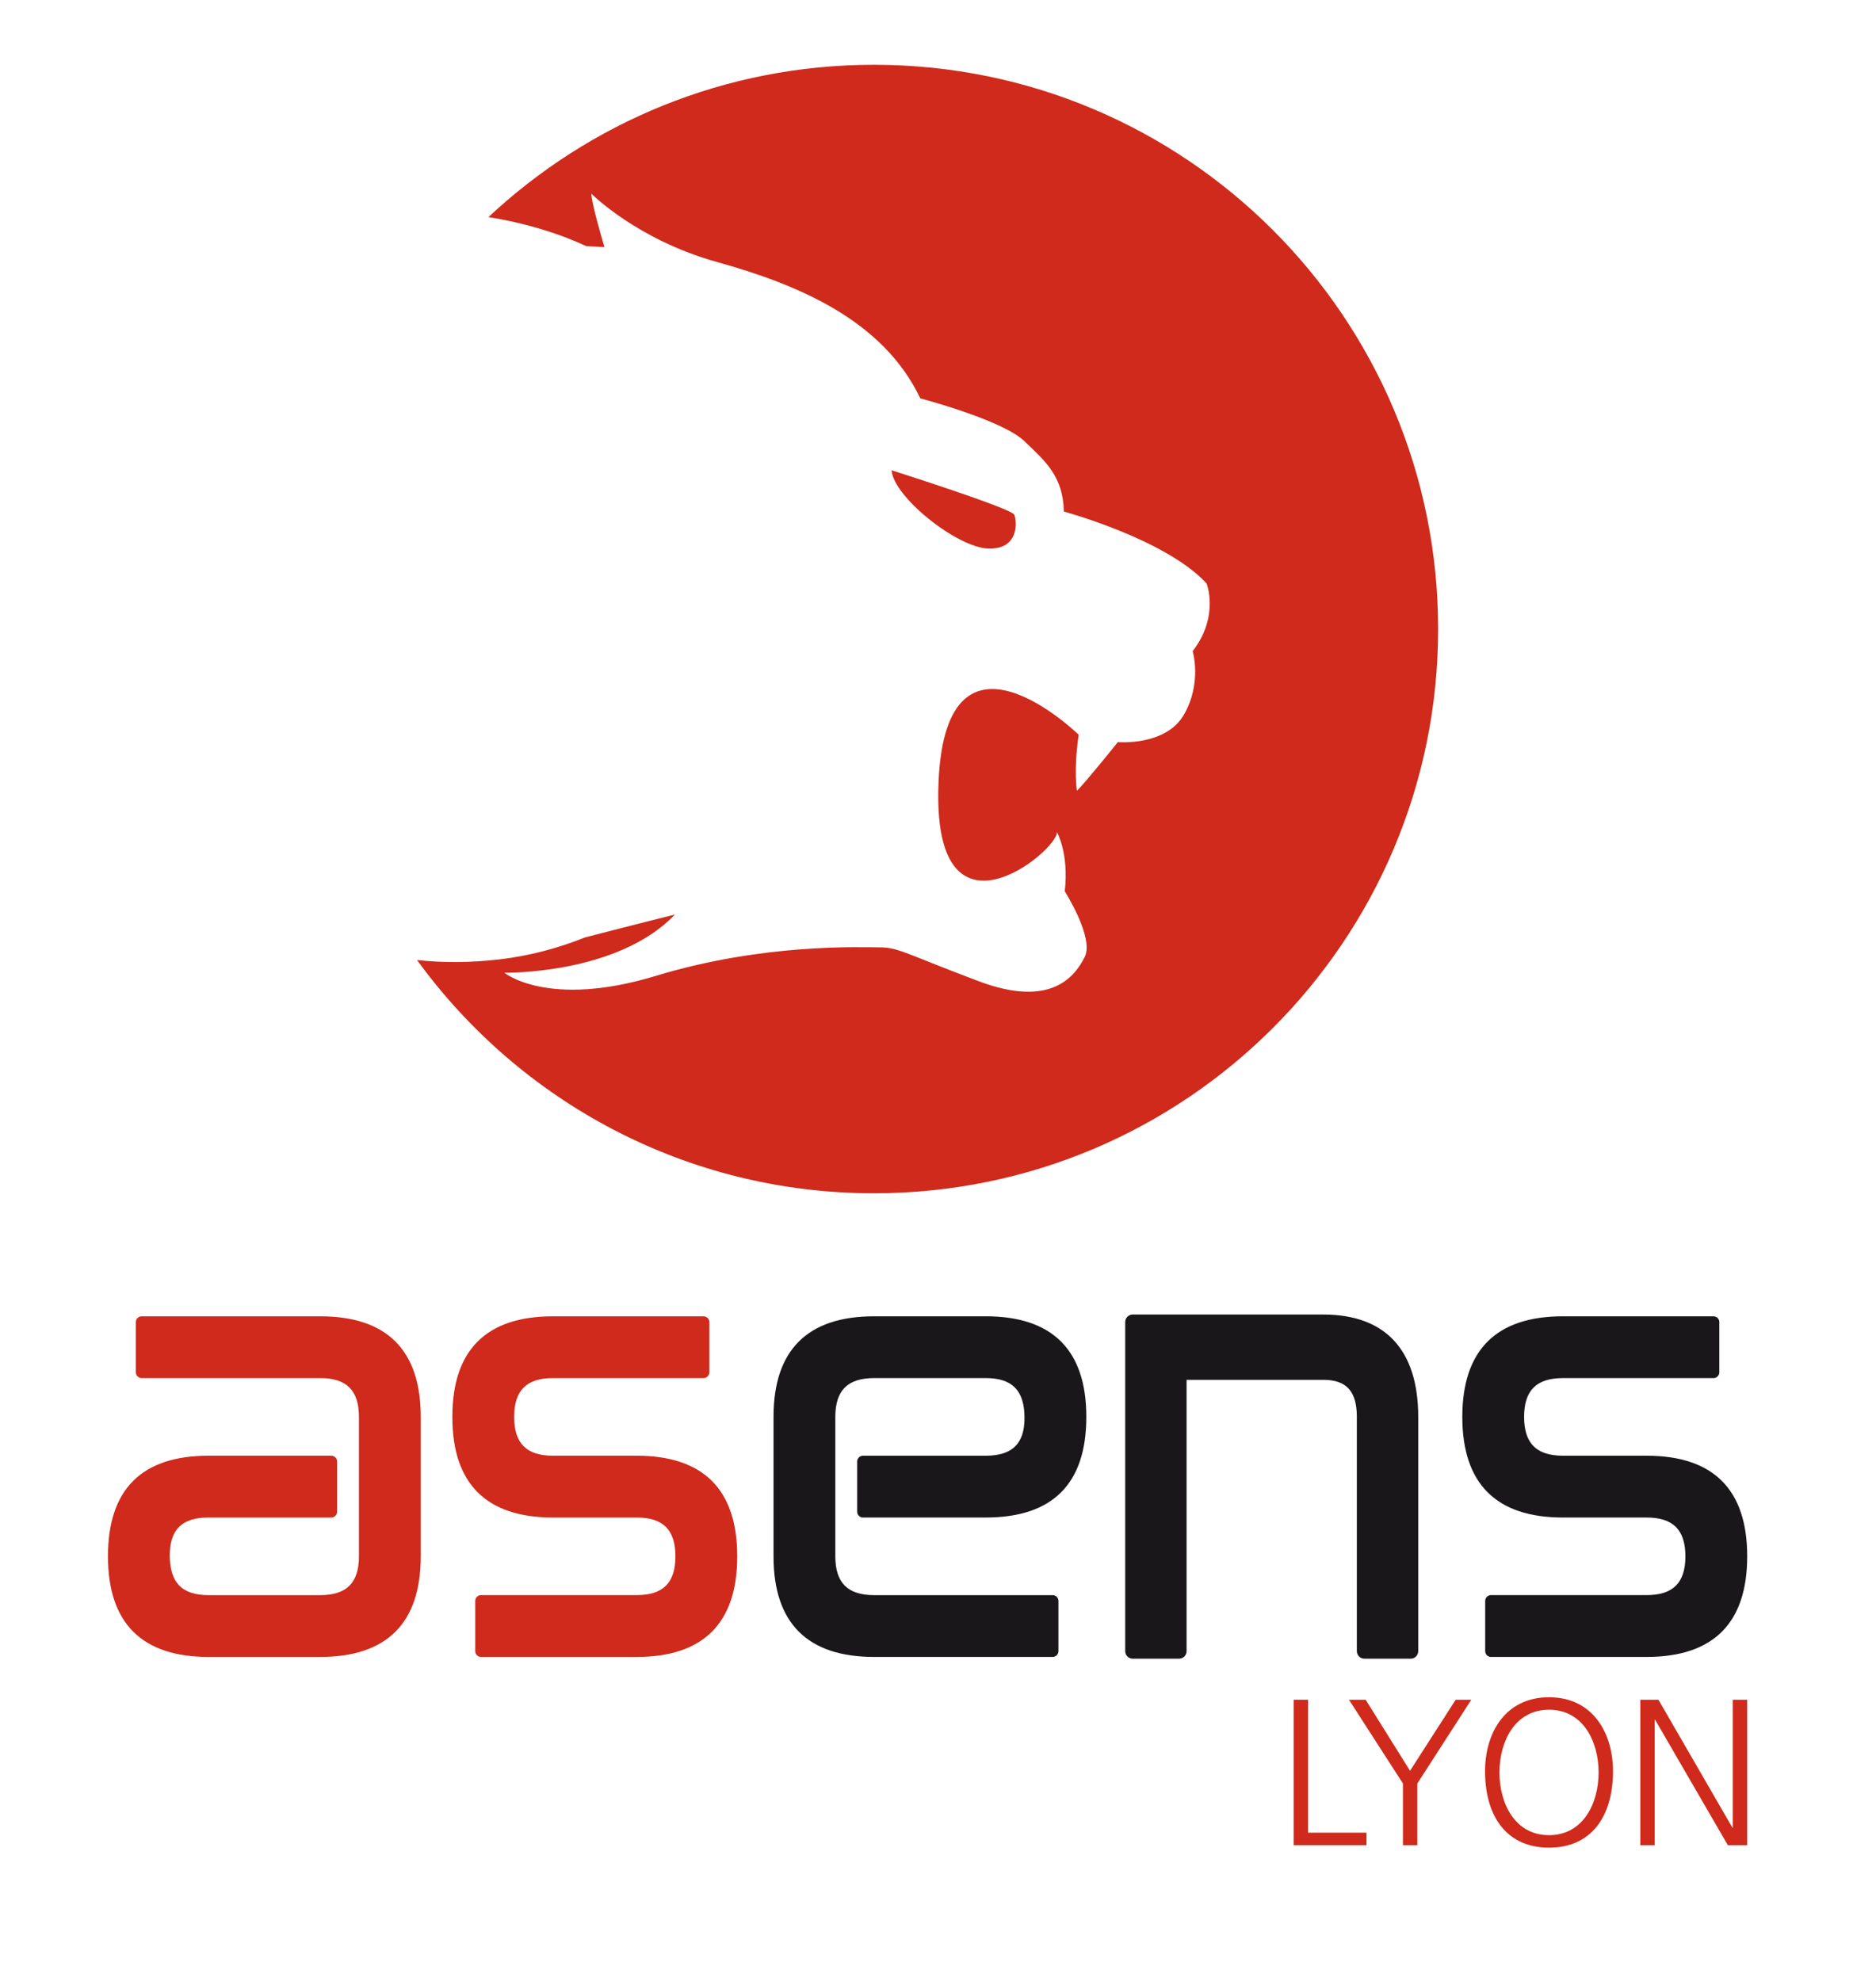
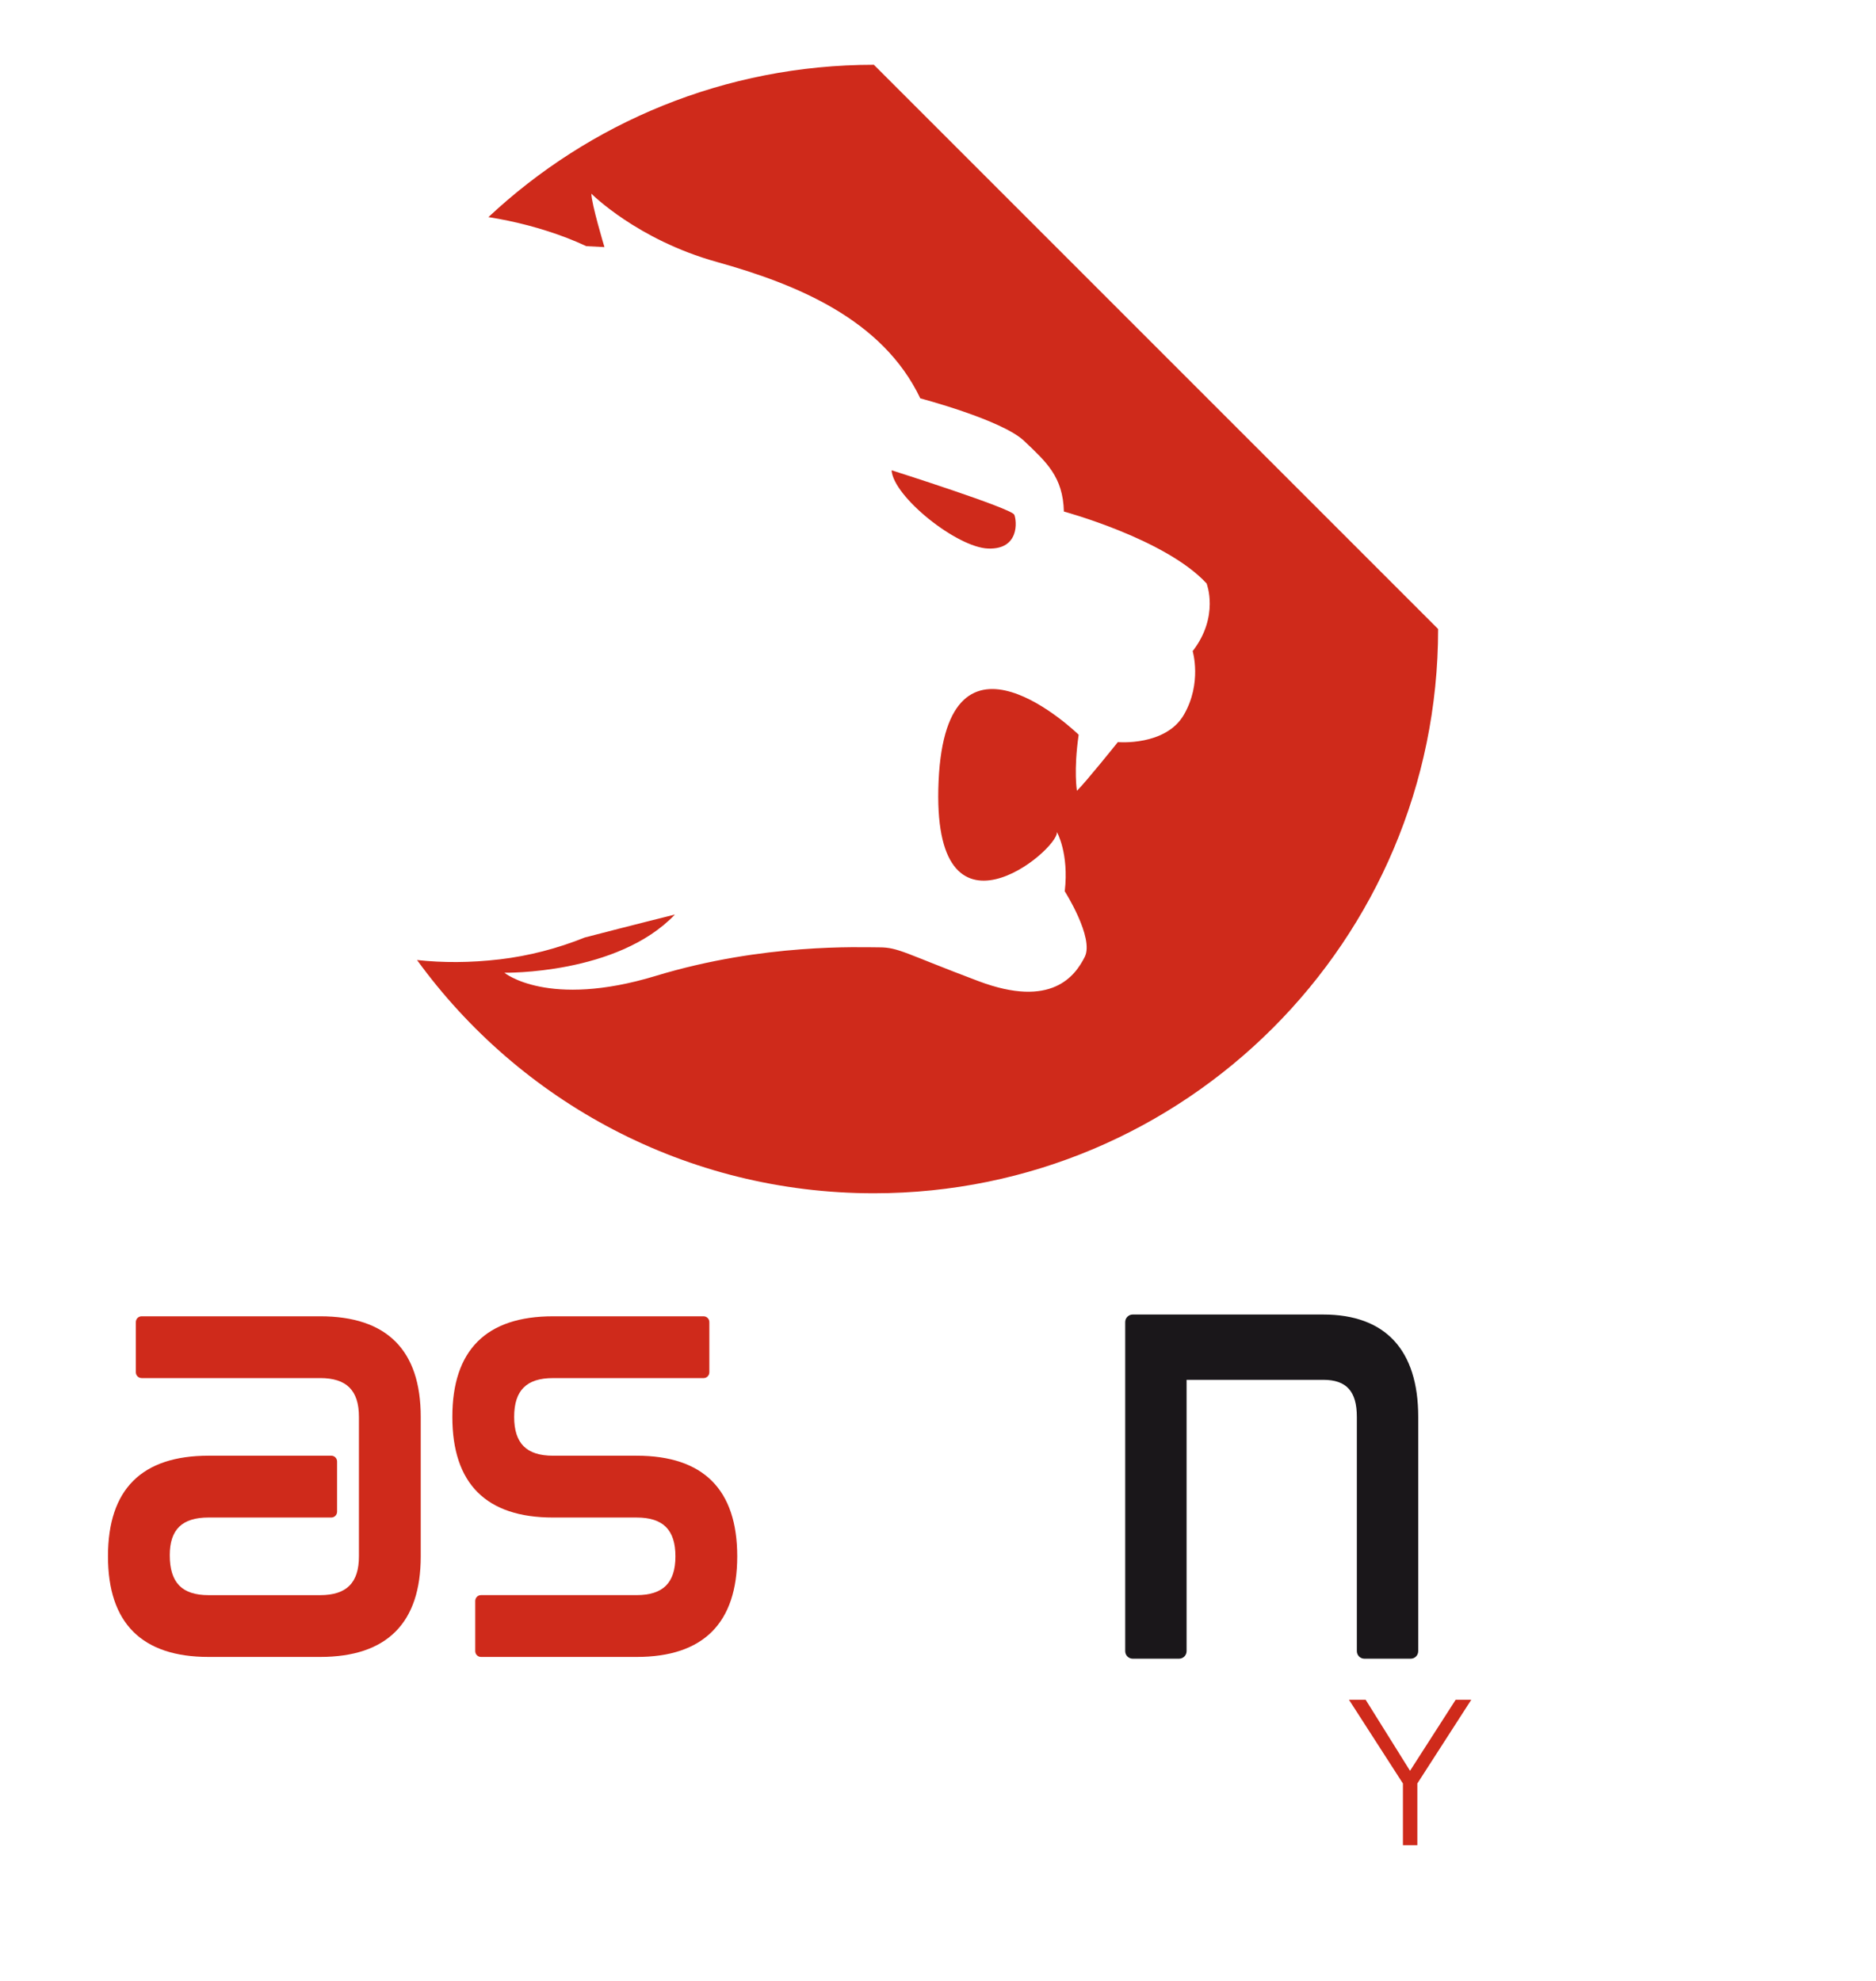
<svg xmlns="http://www.w3.org/2000/svg" xmlns:ns1="http://sodipodi.sourceforge.net/DTD/sodipodi-0.dtd" xmlns:ns2="http://www.inkscape.org/namespaces/inkscape" width="521.247pt" height="550.387pt" viewBox="0 0 521.247 550.387" version="1.1" id="svg2024" ns1:docname="Logo_ASENS_2011_Seul.svg" ns2:version="1.2.2 (b0a8486541, 2022-12-01)">
  <defs id="defs2028" />
  <ns1:namedview id="namedview2026" pagecolor="#ffffff" bordercolor="#000000" borderopacity="0.25" ns2:showpageshadow="2" ns2:pageopacity="0.0" ns2:pagecheckerboard="0" ns2:deskcolor="#d1d1d1" ns2:document-units="pt" showgrid="true" ns2:zoom="0.67497525" ns2:cx="317.78943" ns2:cy="431.12692" ns2:window-width="1920" ns2:window-height="1043" ns2:window-x="0" ns2:window-y="0" ns2:window-maximized="1" ns2:current-layer="svg2024">
    <ns2:grid type="xygrid" id="grid2147" dotted="true" originx="-193.218" originy="-49.945" />
  </ns1:namedview>
-   <path fill-rule="evenodd" fill="#cf2a1b" fill-opacity="1" d="m 242.805,18 c -41.422,0 -79.062,16.094 -107.094,42.324 7.539,1.195 14.906,3.137 21.828,5.789 1.805,0.691 3.582,1.465 5.348,2.281 l 5.059,0.266 c 0,0 -3.629,-12.051 -3.629,-14.844 0,0 12.691,12.789 34.812,18.957 22.121,6.176 46.059,15.871 56.578,37.914 0,0 22.68,5.969 28.828,11.812 6.148,5.84 10.824,9.938 11.066,19.641 0,0 28.289,7.637 39.652,19.98 0,0 3.621,9.109 -3.871,18.809 0,0 2.656,8.82 -2.418,17.637 -5.074,8.816 -18.371,7.637 -18.371,7.637 0,0 -8.949,11.172 -11.367,13.527 0,0 -0.965,-5.586 0.484,-15.578 0,0 -36.75,-35.859 -38.926,12.93 -2.176,48.789 33.363,19.105 32.883,14.109 0,0 3.383,5.875 2.176,16.457 0,0 8.219,12.93 5.559,18.223 -2.66,5.285 -9.188,14.398 -29.496,6.758 -20.309,-7.645 -22.242,-9.402 -27.562,-9.402 -5.32,0 -32.156,-1.18 -62.137,7.93 -29.98,9.113 -42.07,-0.879 -42.07,-0.879 0,0 31.43,0.59 47.391,-16.168 0,0 -11.41,2.836 -25.047,6.379 -7.617,3.066 -15.562,5.121 -23.598,6.07 -8.289,0.973 -15.902,0.961 -23.008,0.195 28.492,39.254 74.715,64.805 126.93,64.805 86.59,0 156.777,-70.195 156.777,-156.781 C 399.582,88.191 329.395,18 242.805,18" id="path2002" />
+   <path fill-rule="evenodd" fill="#cf2a1b" fill-opacity="1" d="m 242.805,18 c -41.422,0 -79.062,16.094 -107.094,42.324 7.539,1.195 14.906,3.137 21.828,5.789 1.805,0.691 3.582,1.465 5.348,2.281 l 5.059,0.266 c 0,0 -3.629,-12.051 -3.629,-14.844 0,0 12.691,12.789 34.812,18.957 22.121,6.176 46.059,15.871 56.578,37.914 0,0 22.68,5.969 28.828,11.812 6.148,5.84 10.824,9.938 11.066,19.641 0,0 28.289,7.637 39.652,19.98 0,0 3.621,9.109 -3.871,18.809 0,0 2.656,8.82 -2.418,17.637 -5.074,8.816 -18.371,7.637 -18.371,7.637 0,0 -8.949,11.172 -11.367,13.527 0,0 -0.965,-5.586 0.484,-15.578 0,0 -36.75,-35.859 -38.926,12.93 -2.176,48.789 33.363,19.105 32.883,14.109 0,0 3.383,5.875 2.176,16.457 0,0 8.219,12.93 5.559,18.223 -2.66,5.285 -9.188,14.398 -29.496,6.758 -20.309,-7.645 -22.242,-9.402 -27.562,-9.402 -5.32,0 -32.156,-1.18 -62.137,7.93 -29.98,9.113 -42.07,-0.879 -42.07,-0.879 0,0 31.43,0.59 47.391,-16.168 0,0 -11.41,2.836 -25.047,6.379 -7.617,3.066 -15.562,5.121 -23.598,6.07 -8.289,0.973 -15.902,0.961 -23.008,0.195 28.492,39.254 74.715,64.805 126.93,64.805 86.59,0 156.777,-70.195 156.777,-156.781 " id="path2002" />
  <path fill-rule="evenodd" fill="#cf2a1b" fill-opacity="1" d="m 281.82,143.02 c -0.727,-1.766 -34.094,-12.348 -34.094,-12.348 0.488,7.348 18.133,21.453 26.84,21.746 8.703,0.301 7.98,-7.637 7.254,-9.398" id="path2004" />
-   <path fill-rule="nonzero" fill="#cf2a1b" fill-opacity="1" d="m 359.469,472.285 h 3.988 v 36.938 h 16.215 v 3.473 h -20.203 z m 0,0" id="path2006" />
  <path fill-rule="nonzero" fill="#cf2a1b" fill-opacity="1" d="M 389.805,495.559 374.812,472.289 h 4.633 l 12.332,19.742 12.68,-19.742 h 4.34 l -14.992,23.27 v 17.141 h -4 z m 0,0" id="path2008" />
-   <path fill-rule="nonzero" fill="#cf2a1b" fill-opacity="1" d="m 416.621,492.492 c 0,8.566 4.277,17.426 13.773,17.426 9.496,0 13.777,-8.859 13.777,-17.426 0,-8.566 -4.281,-17.426 -13.777,-17.426 -9.496,0 -13.773,8.859 -13.773,17.426 m 13.773,-20.898 c 12.16,0 17.891,9.957 17.773,20.898 -0.117,12.391 -6.137,20.895 -17.773,20.895 -11.633,0 -17.652,-8.504 -17.773,-20.895 -0.113,-10.941 5.613,-20.898 17.773,-20.898" id="path2010" />
-   <path fill-rule="nonzero" fill="#cf2a1b" fill-opacity="1" d="m 455.762,472.285 h 5.035 l 20.551,35.547 h 0.113 v -35.547 h 4 v 40.41 h -5.383 L 459.871,477.848 h -0.117 v 34.848 h -3.992 z m 0,0" id="path2012" />
-   <path fill-rule="nonzero" fill="#1a171a" fill-opacity="1" d="m 273.879,365.742 h -30.988 c -18.555,0 -27.965,9.402 -27.965,27.953 v 38.742 c 0,18.551 9.41,27.957 27.965,27.957 h 49.582 c 0.895,0 1.617,-0.723 1.617,-1.617 v -13.941 c 0,-0.895 -0.723,-1.609 -1.617,-1.609 h -49.582 c -7.371,0 -10.797,-3.434 -10.797,-10.789 v -38.742 c 0,-7.363 3.426,-10.785 10.797,-10.785 h 30.988 c 7.359,0 10.781,3.422 10.781,11.098 0,7.141 -3.422,10.473 -10.781,10.473 h -34.098 c -0.883,0 -1.609,0.723 -1.609,1.613 v 13.945 c 0,0.891 0.727,1.617 1.609,1.617 h 34.098 c 18.551,0 27.957,-9.305 27.957,-27.961 0,-18.551 -9.406,-27.953 -27.957,-27.953" id="path2014" />
  <path fill-rule="nonzero" fill="#1a171a" fill-opacity="1" d="m 367.648,365.25 h -52.914 c -1.16,0 -2.094,0.949 -2.094,2.102 v 91.426 c 0,1.16 0.934,2.102 2.094,2.102 h 12.867 c 1.156,0 2.094,-0.941 2.094,-2.102 v -75.383 h 37.953 c 6.465,0 9.352,3.176 9.352,10.301 v 65.082 c 0,1.16 0.934,2.102 2.094,2.102 h 12.867 c 1.164,0 2.094,-0.941 2.094,-2.102 v -65.082 c 0,-18.609 -9.133,-28.445 -26.406,-28.445" id="path2016" />
-   <path fill-rule="nonzero" fill="#1a171a" fill-opacity="1" d="m 457.5,404.48 h -23.238 c -7.363,0 -10.789,-3.426 -10.789,-10.785 0,-7.359 3.426,-10.781 10.789,-10.781 h 41.832 c 0.895,0 1.617,-0.727 1.617,-1.613 v -13.945 c 0,-0.895 -0.723,-1.613 -1.617,-1.613 h -41.832 c -18.555,0 -27.957,9.402 -27.957,27.953 0,18.559 9.402,27.961 27.957,27.961 H 457.5 c 7.355,0 10.789,3.426 10.789,10.781 0,7.359 -3.434,10.777 -10.789,10.777 h -43.23 c -0.891,0 -1.609,0.727 -1.609,1.621 v 13.941 c 0,0.895 0.719,1.617 1.609,1.617 H 457.5 c 18.555,0 27.961,-9.406 27.961,-27.957 0,-18.551 -9.406,-27.957 -27.961,-27.957" id="path2018" />
  <path fill-rule="nonzero" fill="#cf2a1b" fill-opacity="1" d="m 88.945,365.742 h -49.582 c -0.898,0 -1.617,0.715 -1.617,1.613 v 13.949 c 0,0.883 0.719,1.605 1.617,1.605 h 49.582 c 7.363,0 10.785,3.426 10.785,10.785 v 38.746 c 0,7.359 -3.422,10.785 -10.785,10.785 h -30.992 c -7.352,0 -10.781,-3.426 -10.781,-11.098 0,-7.148 3.43,-10.473 10.781,-10.473 h 34.098 c 0.895,0 1.609,-0.727 1.609,-1.613 v -13.945 c 0,-0.895 -0.715,-1.617 -1.609,-1.617 h -34.098 c -18.551,0 -27.953,9.297 -27.953,27.961 0,18.547 9.402,27.953 27.953,27.953 h 30.992 c 18.551,0 27.957,-9.406 27.957,-27.953 v -38.746 c 0,-18.551 -9.406,-27.953 -27.957,-27.953" id="path2020" />
  <path fill-rule="nonzero" fill="#cf2a1b" fill-opacity="1" d="m 176.887,404.48 h -23.242 c -7.359,0 -10.785,-3.426 -10.785,-10.785 0,-7.359 3.426,-10.781 10.785,-10.781 h 41.84 c 0.887,0 1.605,-0.727 1.605,-1.613 v -13.945 c 0,-0.895 -0.719,-1.613 -1.605,-1.613 h -41.84 c -18.555,0 -27.961,9.402 -27.961,27.953 0,18.559 9.406,27.961 27.961,27.961 h 23.242 c 7.355,0 10.781,3.426 10.781,10.781 0,7.359 -3.426,10.777 -10.781,10.777 h -43.234 c -0.887,0 -1.605,0.727 -1.605,1.621 v 13.941 c 0,0.895 0.719,1.617 1.605,1.617 h 43.234 c 18.543,0 27.953,-9.406 27.953,-27.957 0,-18.551 -9.41,-27.957 -27.953,-27.957" id="path2022" />
</svg>